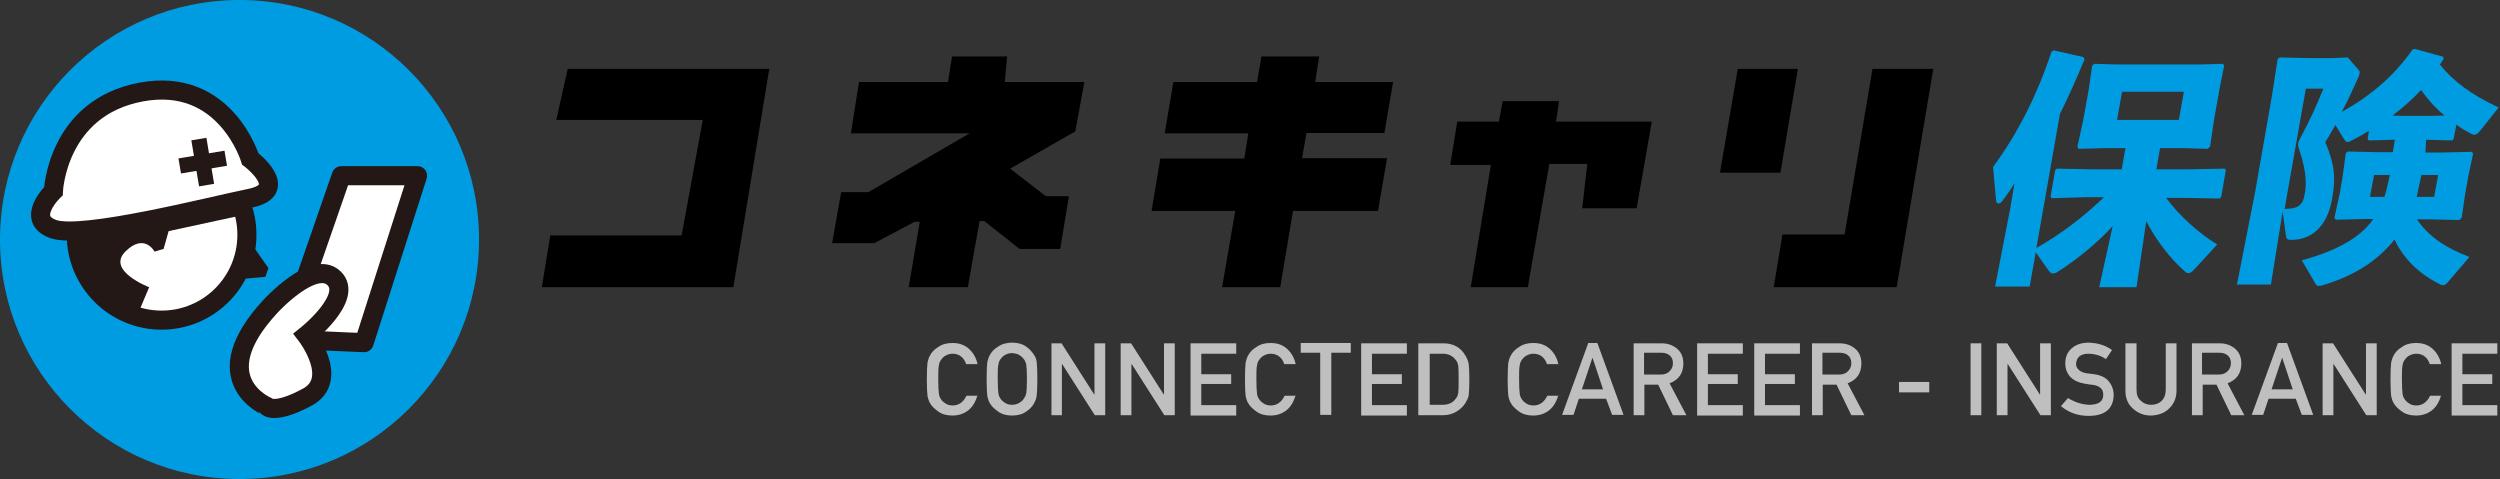
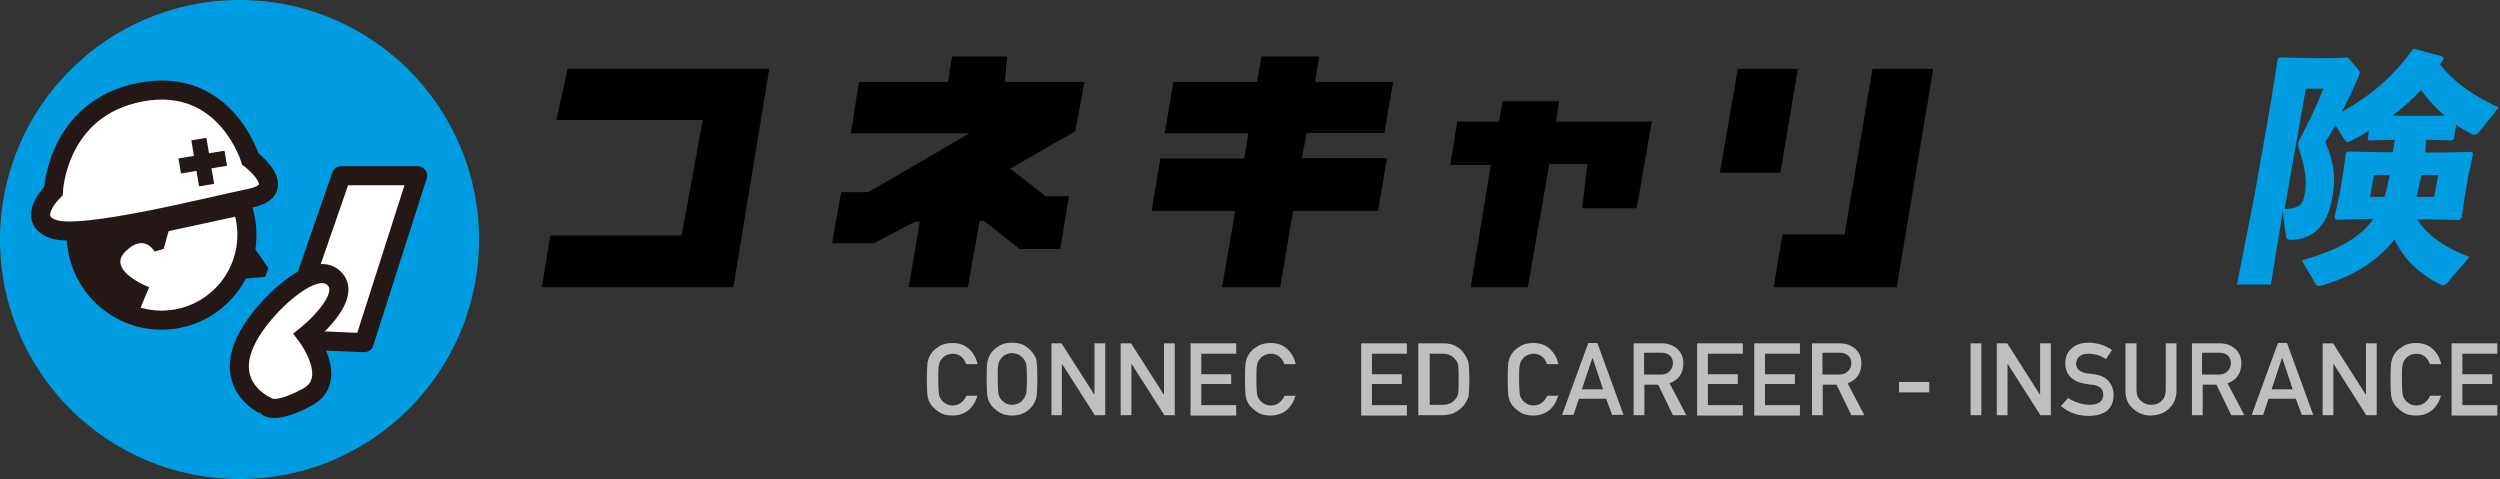
<svg xmlns="http://www.w3.org/2000/svg" version="1.1" x="0px" y="0px" viewBox="0 0 744.2 142.6" style="enable-background:new 0 0 744.2 142.6;" xml:space="preserve">
  <rect x="0" y="0" width="744.2" height="142.6" fill="#333333" stroke="none" />
  <style type="text/css">
	.st0{fill:#009CE2;}
	.st1{fill:#231815;}
	.st2{fill:#FFFFFF;}
	.st3{fill:none;stroke:#231815;stroke-width:5.682;}
	.st4{fill:#FFFFFF;stroke:#231815;stroke-width:5.682;}
	.st5{fill:none;stroke:#231815;stroke-width:4.545;}
	.st6{fill:#FFFFFF;stroke:#231815;stroke-width:5.682;stroke-linejoin:round;}
	.st7{fill:#BFBFBF;}
</style>
  <g id="レイヤー_2">
</g>
  <g id="レイヤー_1">
    <g>
      <polygon points="169,20.5 229,20.5 218.3,85.5 161.3,85.5 163.8,70.1 202.9,70.1 209.2,35.7 165.6,35.7   " />
      <polygon points="255.7,24.4 282.2,24.4 283.4,16.8 299.8,16.8 299.1,24.4 322.8,24.4 320.1,39.1 300.7,50.2 311.3,58.4     318.2,58.4 315.6,74.1 303.5,74.1 293,65.8 291.6,65.8 288.1,85.5 270.5,85.5 273.8,66 272.3,66 260.2,72.4 247.7,72.4     250.4,57.2 258.5,57.2 288.6,39.7 253.3,39.7   " />
      <polygon points="349.3,24.4 374.2,24.4 375.5,16.8 392.7,16.8 391.5,24.4 414.7,24.4 412.1,39.6 388.9,39.6 387.6,47.1     412.9,47.1 410.2,62.8 384.9,62.8 381.1,85.5 363.8,85.5 367.7,62.8 342.8,62.8 345.4,47.2 370.4,47.2 371.6,39.7 346.7,39.7       " />
      <polygon points="433.8,36.2 446.2,36.2 447.3,30.1 464.1,30.1 463.2,36.2 491.7,36.2 487.2,62 471,62 472.5,48.8 461.2,48.8     454.8,85.5 437.8,85.5 443.8,49.1 431.7,49.1   " />
      <polygon points="517.3,20.5 535.2,20.5 530,51.4 512,51.4   " />
      <polygon points="557.4,20.5 575.5,20.5 564.6,85.5 528,85.5 530.6,69.8 549.1,69.8   " />
-       <path d="M499.1,90.8" />
    </g>
    <g>
-       <path class="st0" d="M628.9,67.3c-4.7,5.2-11,10.2-16.5,13.7c-0.5,0.3-0.9,0.4-1.3,0.4c-0.5,0-0.9-0.3-1.3-0.9l-3.8-5.4l-1.8,10.2    h-10.3l4.4-22.7l1.4-8.1c-1.3,2.2-2.3,3.5-3.7,5.4c-0.4,0.5-0.8,0.7-1.1,0.7c-0.4,0-0.6-0.3-0.7-0.8l-0.9-10.1    c7.3-9.9,13.1-21.4,17.4-34.3l0.7-0.4l8.8,2l0.3,0.7c-2.5,6.1-4.9,11.4-7.3,16.2l-7,39.9c7.3-4.1,14.1-9.3,20.1-15.1h-5.4    L610.8,59l-0.4-0.4l1.4-8l0.5-0.4l10.1,0.2h9.2l1.1-6.3h-6.2l-7.7,0.2l-0.4-0.6l1.7-7.8l1.7-9.4l1-7l0.6-0.5l7,0.2h24.2l7.1-0.2    l0.4,0.5l-1.4,7l-1.7,9.6l-1.1,7.5l-0.7,0.7l-7.4-0.2h-6.8l-1.1,6.3h9.8l10.5-0.2l0.4,0.4l-1.4,8.1l-0.5,0.4l-10.5-0.2h-5.4    c4,5.4,9.5,10.3,15.2,13.9l-7,7.6c-0.5,0.5-1,0.9-1.5,0.9c-0.4,0-0.7-0.1-1-0.4c-4.4-3.8-8.9-9.7-11.6-15.1L636,85.5h-11.1    L628.9,67.3z M648.6,35.7l1.5-8.4h-18.4l-1.5,8.4H648.6z" />
      <path class="st0" d="M722,45.4h5.1l8.7-0.2l0.4,0.5l-1.4,6.6l-1,5.6l-1,6.9l-0.7,0.7l-8.3-0.2h-4.3c3.2,4.8,8.2,8.4,15.6,11.2    l-6.6,7.7c-0.5,0.5-0.8,0.7-1.2,0.7c-0.2,0-0.5-0.1-0.8-0.2c-6.4-3.1-11.1-7.8-13.7-13.4c-4.9,6.2-12,10.9-21.7,13.7    c-0.4,0.1-0.7,0.1-0.9,0.1c-0.4,0-0.6-0.1-0.9-0.6l-4.1-7c10.9-3,17.6-7,21.3-12.3h-2.6l-8.6,0.2l-0.4-0.6l1.6-7.2l0.9-5.4    l0.9-6.6l0.6-0.5l8.6,0.2h4.8l0.6-3.7l-7.7,0.2l-0.4-0.4l0.4-2.5c-1.8,1.2-3.6,2.1-5.5,3.1c-0.4,0.2-0.7,0.3-0.9,0.3    c-0.4,0-0.7-0.4-1.1-1l-2.5-4.1c-1,1.7-1.9,3.4-3,5.1c2.7,6.5,3.2,10.4,2,17c-1.5,8.4-6.3,12.1-12.1,12.1c-1.1,0-1.4-0.2-1.6-1.1    l-1-7.3l-3.5,21.7h-10.1l5.4-27.5l5-28.6l1.7-11l0.6-0.5l9.2,0.2h6.5l4.6-0.2l3.2,3.7c0.3,0.3,0.4,0.7,0.3,1.1    c-0.1,0.4-0.2,0.7-0.4,1.2c-1.6,3.5-3.1,6.9-4.9,10.2c9-5,15.7-10.9,21.1-18.6l0.8-0.1l8.3,2.3l0.1,0.7c-0.4,0.5-0.7,1.1-1.1,1.6    c3.9,4.9,9.3,9,17.5,12.8l-5.5,6.9c-0.7,0.9-1.2,1.2-1.7,1.2c-0.4,0-0.7-0.1-1.2-0.4c-1.5-0.8-2.9-1.6-4.2-2.6l-0.8,4.3l-0.5,0.4    l-7.7-0.2L722,45.4z M686.4,26.4l-5.5,31.1l-0.8,4.7c3.8-0.1,5.4-0.8,6-4.6c0.5-2.6,0.5-6.5-1.5-12.5c-0.3-1.1-0.6-1.7-0.5-2.4    c0.1-0.4,0.3-0.9,0.6-1.5c2.9-5.4,4.8-9.5,6.9-14.8H686.4z M706.7,52.1l-1.2,6.5h4.3c0.7-2.2,1.1-4.3,1.6-6.5H706.7z M727.7,34.4    c-2.7-2.2-5-4.8-7-7.6c-2.6,2.8-5.5,5.3-8.5,7.6l2.8,0.1h8.4L727.7,34.4z M720.8,52.1c-0.5,2.2-0.9,4.3-1.4,6.5h5.2l1.2-6.5H720.8    z" />
    </g>
    <g>
      <circle class="st0" cx="71.3" cy="71.3" r="71.3" />
      <g>
        <g>
          <g>
            <polyline class="st1" points="73.4,70.5 79.9,79.8 79,82.4 69,83.3      " />
            <circle class="st1" cx="48.1" cy="69.9" r="25.4" />
            <path class="st2" d="M73.3,63.8l-23.1,5l-1.5,5.3L46,74.9c0,0-3-5.7-8.7,0c-5.7,5.7,7.1,10.6,7.1,10.6l-3.5,8.3       c0,0,20.5,5.2,26.1-7.4S73.3,63.8,73.3,63.8z" />
            <circle class="st3" cx="48.1" cy="69.9" r="25.4" />
            <path class="st4" d="M15.9,56.9c0,0,1-24.8,26.1-29.5s32.5,19.9,32.5,19.9s12.2,9.2,0,11.7c-12.2,2.5-50,12.2-58.6,9.2       S15.9,56.9,15.9,56.9z" />
          </g>
          <g>
            <line class="st5" x1="59.2" y1="41.4" x2="61.5" y2="55.1" />
            <line class="st5" x1="53.5" y1="49.4" x2="67.2" y2="47.1" />
          </g>
        </g>
        <g>
          <polygon class="st6" points="101.6,52.3 124.3,52.3 108.4,102 84.7,101     " />
          <path class="st4" d="M80.6,91.1c0,0,12.8-14,18.8-8.3s-8.2,17-8.2,17s10.1,13.1,0.3,18.4s-12,2.8-12,2.8S60.2,113,80.6,91.1z" />
        </g>
      </g>
    </g>
    <g>
      <path class="st7" d="M291,117.5c-0.5,2-1.4,3.5-2.7,4.6c-1.4,1.1-3,1.6-4.8,1.6c-1.7,0-3.1-0.4-4.2-1.2c-1.1-0.8-2-1.6-2.5-2.6    c-0.2-0.3-0.3-0.6-0.4-0.9c-0.1-0.3-0.2-0.7-0.3-1.1c-0.1-0.9-0.2-2.5-0.2-5c0-2.5,0.1-4.1,0.2-5c0.2-0.8,0.4-1.5,0.7-2    c0.5-1,1.3-1.9,2.5-2.6c1.1-0.8,2.5-1.2,4.2-1.2c2.1,0,3.7,0.6,5,1.8c1.3,1.2,2.1,2.7,2.5,4.5h-3.4c-0.3-0.9-0.7-1.6-1.4-2.2    c-0.7-0.6-1.6-0.9-2.6-0.9c-0.8,0-1.4,0.2-2,0.5c-0.6,0.3-1,0.7-1.3,1.1c-0.4,0.5-0.7,1-0.8,1.8c-0.2,0.8-0.2,2.2-0.2,4.3    s0.1,3.5,0.2,4.3c0.1,0.7,0.4,1.3,0.8,1.8c0.3,0.4,0.8,0.8,1.3,1.1c0.5,0.3,1.2,0.5,2,0.5c1.8,0,3.2-1,4.1-2.9H291z" />
      <path class="st7" d="M293.7,112.8c0-2.5,0.1-4.1,0.2-5c0.2-0.8,0.4-1.5,0.7-2c0.5-1,1.3-1.9,2.5-2.6c1.1-0.8,2.5-1.2,4.2-1.2    c1.7,0,3.1,0.4,4.2,1.2c1.1,0.8,1.9,1.7,2.4,2.6c0.4,0.5,0.6,1.2,0.7,2c0.1,0.8,0.2,2.5,0.2,5c0,2.4-0.1,4.1-0.2,5    c-0.1,0.9-0.4,1.5-0.7,2.1c-0.5,1-1.3,1.9-2.4,2.6c-1.1,0.8-2.5,1.2-4.2,1.2c-1.7,0-3.1-0.4-4.2-1.2c-1.1-0.8-2-1.6-2.5-2.6    c-0.2-0.3-0.3-0.6-0.4-0.9c-0.1-0.3-0.2-0.7-0.3-1.1C293.8,116.9,293.7,115.3,293.7,112.8z M297,112.8c0,2.1,0.1,3.5,0.2,4.3    c0.1,0.7,0.4,1.3,0.8,1.8c0.3,0.4,0.8,0.8,1.3,1.1c0.5,0.3,1.2,0.5,2,0.5c0.8,0,1.4-0.2,2-0.5c0.5-0.3,1-0.6,1.3-1.1    c0.4-0.5,0.7-1.1,0.9-1.8c0.1-0.7,0.2-2.2,0.2-4.3s-0.1-3.5-0.2-4.3c-0.2-0.7-0.4-1.3-0.9-1.8c-0.3-0.4-0.8-0.8-1.3-1.1    c-0.6-0.3-1.2-0.4-2-0.5c-0.8,0-1.4,0.2-2,0.5c-0.6,0.3-1,0.7-1.3,1.1c-0.4,0.5-0.7,1-0.8,1.8C297,109.3,297,110.7,297,112.8z" />
      <path class="st7" d="M313,102.2h3l9.7,15.2h0.1v-15.2h3.2v21.4h-3.1l-9.7-15.2h-0.1v15.2H313V102.2z" />
      <path class="st7" d="M333.7,102.2h3l9.7,15.2h0.1v-15.2h3.2v21.4h-3.1l-9.7-15.2h-0.1v15.2h-3.2V102.2z" />
      <path class="st7" d="M354.3,102.2H368v3.1h-10.4v6.1h8.9v2.9h-8.9v6.3H368v3.1h-13.6V102.2z" />
      <path class="st7" d="M385.7,117.5c-0.5,2-1.4,3.5-2.7,4.6c-1.4,1.1-3,1.6-4.8,1.6c-1.7,0-3.1-0.4-4.2-1.2c-1.1-0.8-2-1.6-2.5-2.6    c-0.2-0.3-0.3-0.6-0.4-0.9c-0.1-0.3-0.2-0.7-0.3-1.1c-0.1-0.9-0.2-2.5-0.2-5c0-2.5,0.1-4.1,0.2-5c0.2-0.8,0.4-1.5,0.7-2    c0.5-1,1.3-1.9,2.5-2.6c1.1-0.8,2.5-1.2,4.2-1.2c2.1,0,3.7,0.6,5,1.8c1.3,1.2,2.1,2.7,2.5,4.5h-3.4c-0.3-0.9-0.7-1.6-1.4-2.2    c-0.7-0.6-1.6-0.9-2.6-0.9c-0.8,0-1.4,0.2-2,0.5c-0.6,0.3-1,0.7-1.3,1.1c-0.4,0.5-0.7,1-0.8,1.8c-0.2,0.8-0.2,2.2-0.2,4.3    s0.1,3.5,0.2,4.3c0.1,0.7,0.4,1.3,0.8,1.8c0.3,0.4,0.8,0.8,1.3,1.1c0.5,0.3,1.2,0.5,2,0.5c1.8,0,3.2-1,4.1-2.9H385.7z" />
-       <path class="st7" d="M393,105h-5.8v-2.9h14.9v2.9h-5.8v18.5H393V105z" />
      <path class="st7" d="M405.2,102.2h13.6v3.1h-10.4v6.1h8.9v2.9h-8.9v6.3h10.4v3.1h-13.6V102.2z" />
      <path class="st7" d="M422.2,102.2h7.5c2.9,0,5.1,1.2,6.5,3.6c0.5,0.8,0.8,1.6,1,2.5c0.1,0.9,0.2,2.4,0.2,4.6    c0,2.3-0.1,3.9-0.2,4.8c-0.1,0.5-0.2,0.9-0.4,1.2c-0.2,0.4-0.4,0.7-0.6,1.1c-0.6,1-1.5,1.8-2.6,2.5c-1.1,0.7-2.5,1.1-4.1,1.1h-7.3    V102.2z M425.5,120.5h3.9c1.8,0,3.1-0.6,4-1.9c0.4-0.5,0.6-1,0.7-1.7c0.1-0.7,0.1-2,0.1-3.9c0-1.9,0-3.2-0.1-4    c-0.1-0.8-0.4-1.5-0.8-1.9c-0.9-1.2-2.2-1.8-3.8-1.8h-3.9V120.5z" />
      <path class="st7" d="M463.9,117.5c-0.5,2-1.4,3.5-2.7,4.6c-1.4,1.1-3,1.6-4.8,1.6c-1.7,0-3.1-0.4-4.2-1.2c-1.1-0.8-2-1.6-2.5-2.6    c-0.2-0.3-0.3-0.6-0.4-0.9c-0.1-0.3-0.2-0.7-0.3-1.1c-0.1-0.9-0.2-2.5-0.2-5c0-2.5,0.1-4.1,0.2-5c0.2-0.8,0.4-1.5,0.7-2    c0.5-1,1.3-1.9,2.5-2.6c1.1-0.8,2.5-1.2,4.2-1.2c2.1,0,3.7,0.6,5,1.8c1.3,1.2,2.1,2.7,2.5,4.5h-3.4c-0.3-0.9-0.7-1.6-1.4-2.2    c-0.7-0.6-1.6-0.9-2.6-0.9c-0.8,0-1.4,0.2-2,0.5c-0.6,0.3-1,0.7-1.3,1.1c-0.4,0.5-0.7,1-0.8,1.8c-0.2,0.8-0.2,2.2-0.2,4.3    s0.1,3.5,0.2,4.3c0.1,0.7,0.4,1.3,0.8,1.8c0.3,0.4,0.8,0.8,1.3,1.1c0.5,0.3,1.2,0.5,2,0.5c1.8,0,3.2-1,4.1-2.9H463.9z" />
      <path class="st7" d="M478.1,118.7H470l-1.6,4.8H465l7.8-21.4h2.7l7.8,21.4h-3.4L478.1,118.7z M477.2,115.9l-3.1-9.3h-0.1l-3.1,9.3    H477.2z" />
      <path class="st7" d="M486.3,102.2h8.3c1.8,0,3.2,0.5,4.4,1.4c1.4,1.1,2.1,2.6,2.1,4.6c0,2.9-1.4,4.9-4.1,5.9l5,9.5H498l-4.4-9.1    h-4.1v9.1h-3.2V102.2z M489.5,111.5h4.9c1.2,0,2.1-0.4,2.7-1.1c0.6-0.6,0.9-1.4,0.9-2.3c0-1.1-0.4-1.9-1.1-2.4    c-0.5-0.4-1.3-0.7-2.4-0.7h-5.1V111.5z" />
      <path class="st7" d="M505.2,102.2h13.6v3.1h-10.4v6.1h8.9v2.9h-8.9v6.3h10.4v3.1h-13.6V102.2z" />
      <path class="st7" d="M522.2,102.2h13.6v3.1h-10.4v6.1h8.9v2.9h-8.9v6.3h10.4v3.1h-13.6V102.2z" />
      <path class="st7" d="M539.3,102.2h8.3c1.8,0,3.2,0.5,4.4,1.4c1.4,1.1,2.1,2.6,2.1,4.6c0,2.9-1.4,4.9-4.1,5.9l5,9.5h-3.9l-4.4-9.1    h-4.1v9.1h-3.2V102.2z M542.6,111.5h4.9c1.2,0,2.1-0.4,2.7-1.1c0.6-0.6,0.9-1.4,0.9-2.3c0-1.1-0.4-1.9-1.1-2.4    c-0.5-0.4-1.3-0.7-2.4-0.7h-5.1V111.5z" />
      <path class="st7" d="M565.3,113.7h9v3.1h-9V113.7z" />
      <path class="st7" d="M586.6,102.2h3.2v21.4h-3.2V102.2z" />
      <path class="st7" d="M594.5,102.2h3l9.7,15.2h0.1v-15.2h3.2v21.4h-3.1l-9.7-15.2h-0.1v15.2h-3.2V102.2z" />
      <path class="st7" d="M621.9,120.5c2.8,0,4.2-1,4.2-3c0-1.6-0.9-2.5-2.8-2.9c-0.9-0.1-1.8-0.2-2.8-0.4c-1.8-0.3-3.2-1-4.2-2    c-1-1.1-1.5-2.4-1.5-4c0-1.9,0.6-3.4,1.9-4.5c1.2-1.1,2.9-1.7,5.1-1.7c2.7,0.1,5,0.8,6.9,2.2l-1.8,2.7c-1.6-1.1-3.4-1.6-5.3-1.6    c-1,0-1.8,0.2-2.5,0.7c-0.7,0.5-1,1.3-1.1,2.3c0,0.6,0.2,1.2,0.7,1.7c0.5,0.5,1.2,0.9,2.3,1.1c0.6,0.1,1.4,0.2,2.4,0.3    c2,0.3,3.5,1,4.4,2.2c0.9,1.1,1.4,2.5,1.4,4c-0.1,4.1-2.6,6.2-7.5,6.2c-3.2,0-5.9-1-8.2-2.9l2.1-2.4    C617.6,119.7,619.6,120.4,621.9,120.5z" />
      <path class="st7" d="M632.8,102.2h3.2v13.8c0,1.5,0.4,2.6,1.3,3.3c0.8,0.8,1.8,1.2,3.1,1.2s2.3-0.4,3.1-1.2    c0.8-0.8,1.2-1.9,1.2-3.3v-13.8h3.2v14.1c0,2.2-0.8,4-2.2,5.3c-1.4,1.4-3.2,2-5.4,2.1c-2.1,0-3.9-0.7-5.4-2.1    c-1.5-1.3-2.2-3.1-2.2-5.3V102.2z" />
      <path class="st7" d="M652.4,102.2h8.3c1.8,0,3.2,0.5,4.4,1.4c1.4,1.1,2.1,2.6,2.1,4.6c0,2.9-1.4,4.9-4.1,5.9l5,9.5h-3.9l-4.4-9.1    h-4.1v9.1h-3.2V102.2z M655.6,111.5h4.9c1.2,0,2.1-0.4,2.7-1.1c0.6-0.6,0.9-1.4,0.9-2.3c0-1.1-0.4-1.9-1.1-2.4    c-0.5-0.4-1.3-0.7-2.4-0.7h-5.1V111.5z" />
      <path class="st7" d="M683.4,118.7h-8.1l-1.6,4.8h-3.4l7.8-21.4h2.7l7.8,21.4h-3.4L683.4,118.7z M682.5,115.9l-3.1-9.3h-0.1    l-3.1,9.3H682.5z" />
      <path class="st7" d="M691.5,102.2h3l9.7,15.2h0.1v-15.2h3.2v21.4h-3.1l-9.7-15.2h-0.1v15.2h-3.2V102.2z" />
      <path class="st7" d="M726.7,117.5c-0.5,2-1.4,3.5-2.7,4.6c-1.4,1.1-3,1.6-4.8,1.6c-1.7,0-3.1-0.4-4.2-1.2c-1.1-0.8-2-1.6-2.5-2.6    c-0.2-0.3-0.3-0.6-0.4-0.9c-0.1-0.3-0.2-0.7-0.3-1.1c-0.1-0.9-0.2-2.5-0.2-5c0-2.5,0.1-4.1,0.2-5c0.2-0.8,0.4-1.5,0.7-2    c0.5-1,1.3-1.9,2.5-2.6c1.1-0.8,2.5-1.2,4.2-1.2c2.1,0,3.7,0.6,5,1.8c1.3,1.2,2.1,2.7,2.5,4.5h-3.4c-0.3-0.9-0.7-1.6-1.4-2.2    c-0.7-0.6-1.6-0.9-2.6-0.9c-0.8,0-1.4,0.2-2,0.5c-0.6,0.3-1,0.7-1.3,1.1c-0.4,0.5-0.7,1-0.8,1.8c-0.2,0.8-0.2,2.2-0.2,4.3    s0.1,3.5,0.2,4.3c0.1,0.7,0.4,1.3,0.8,1.8c0.3,0.4,0.8,0.8,1.3,1.1c0.5,0.3,1.2,0.5,2,0.5c1.8,0,3.2-1,4.1-2.9H726.7z" />
      <path class="st7" d="M729.8,102.2h13.6v3.1H733v6.1h8.9v2.9H733v6.3h10.4v3.1h-13.6V102.2z" />
    </g>
  </g>
</svg>